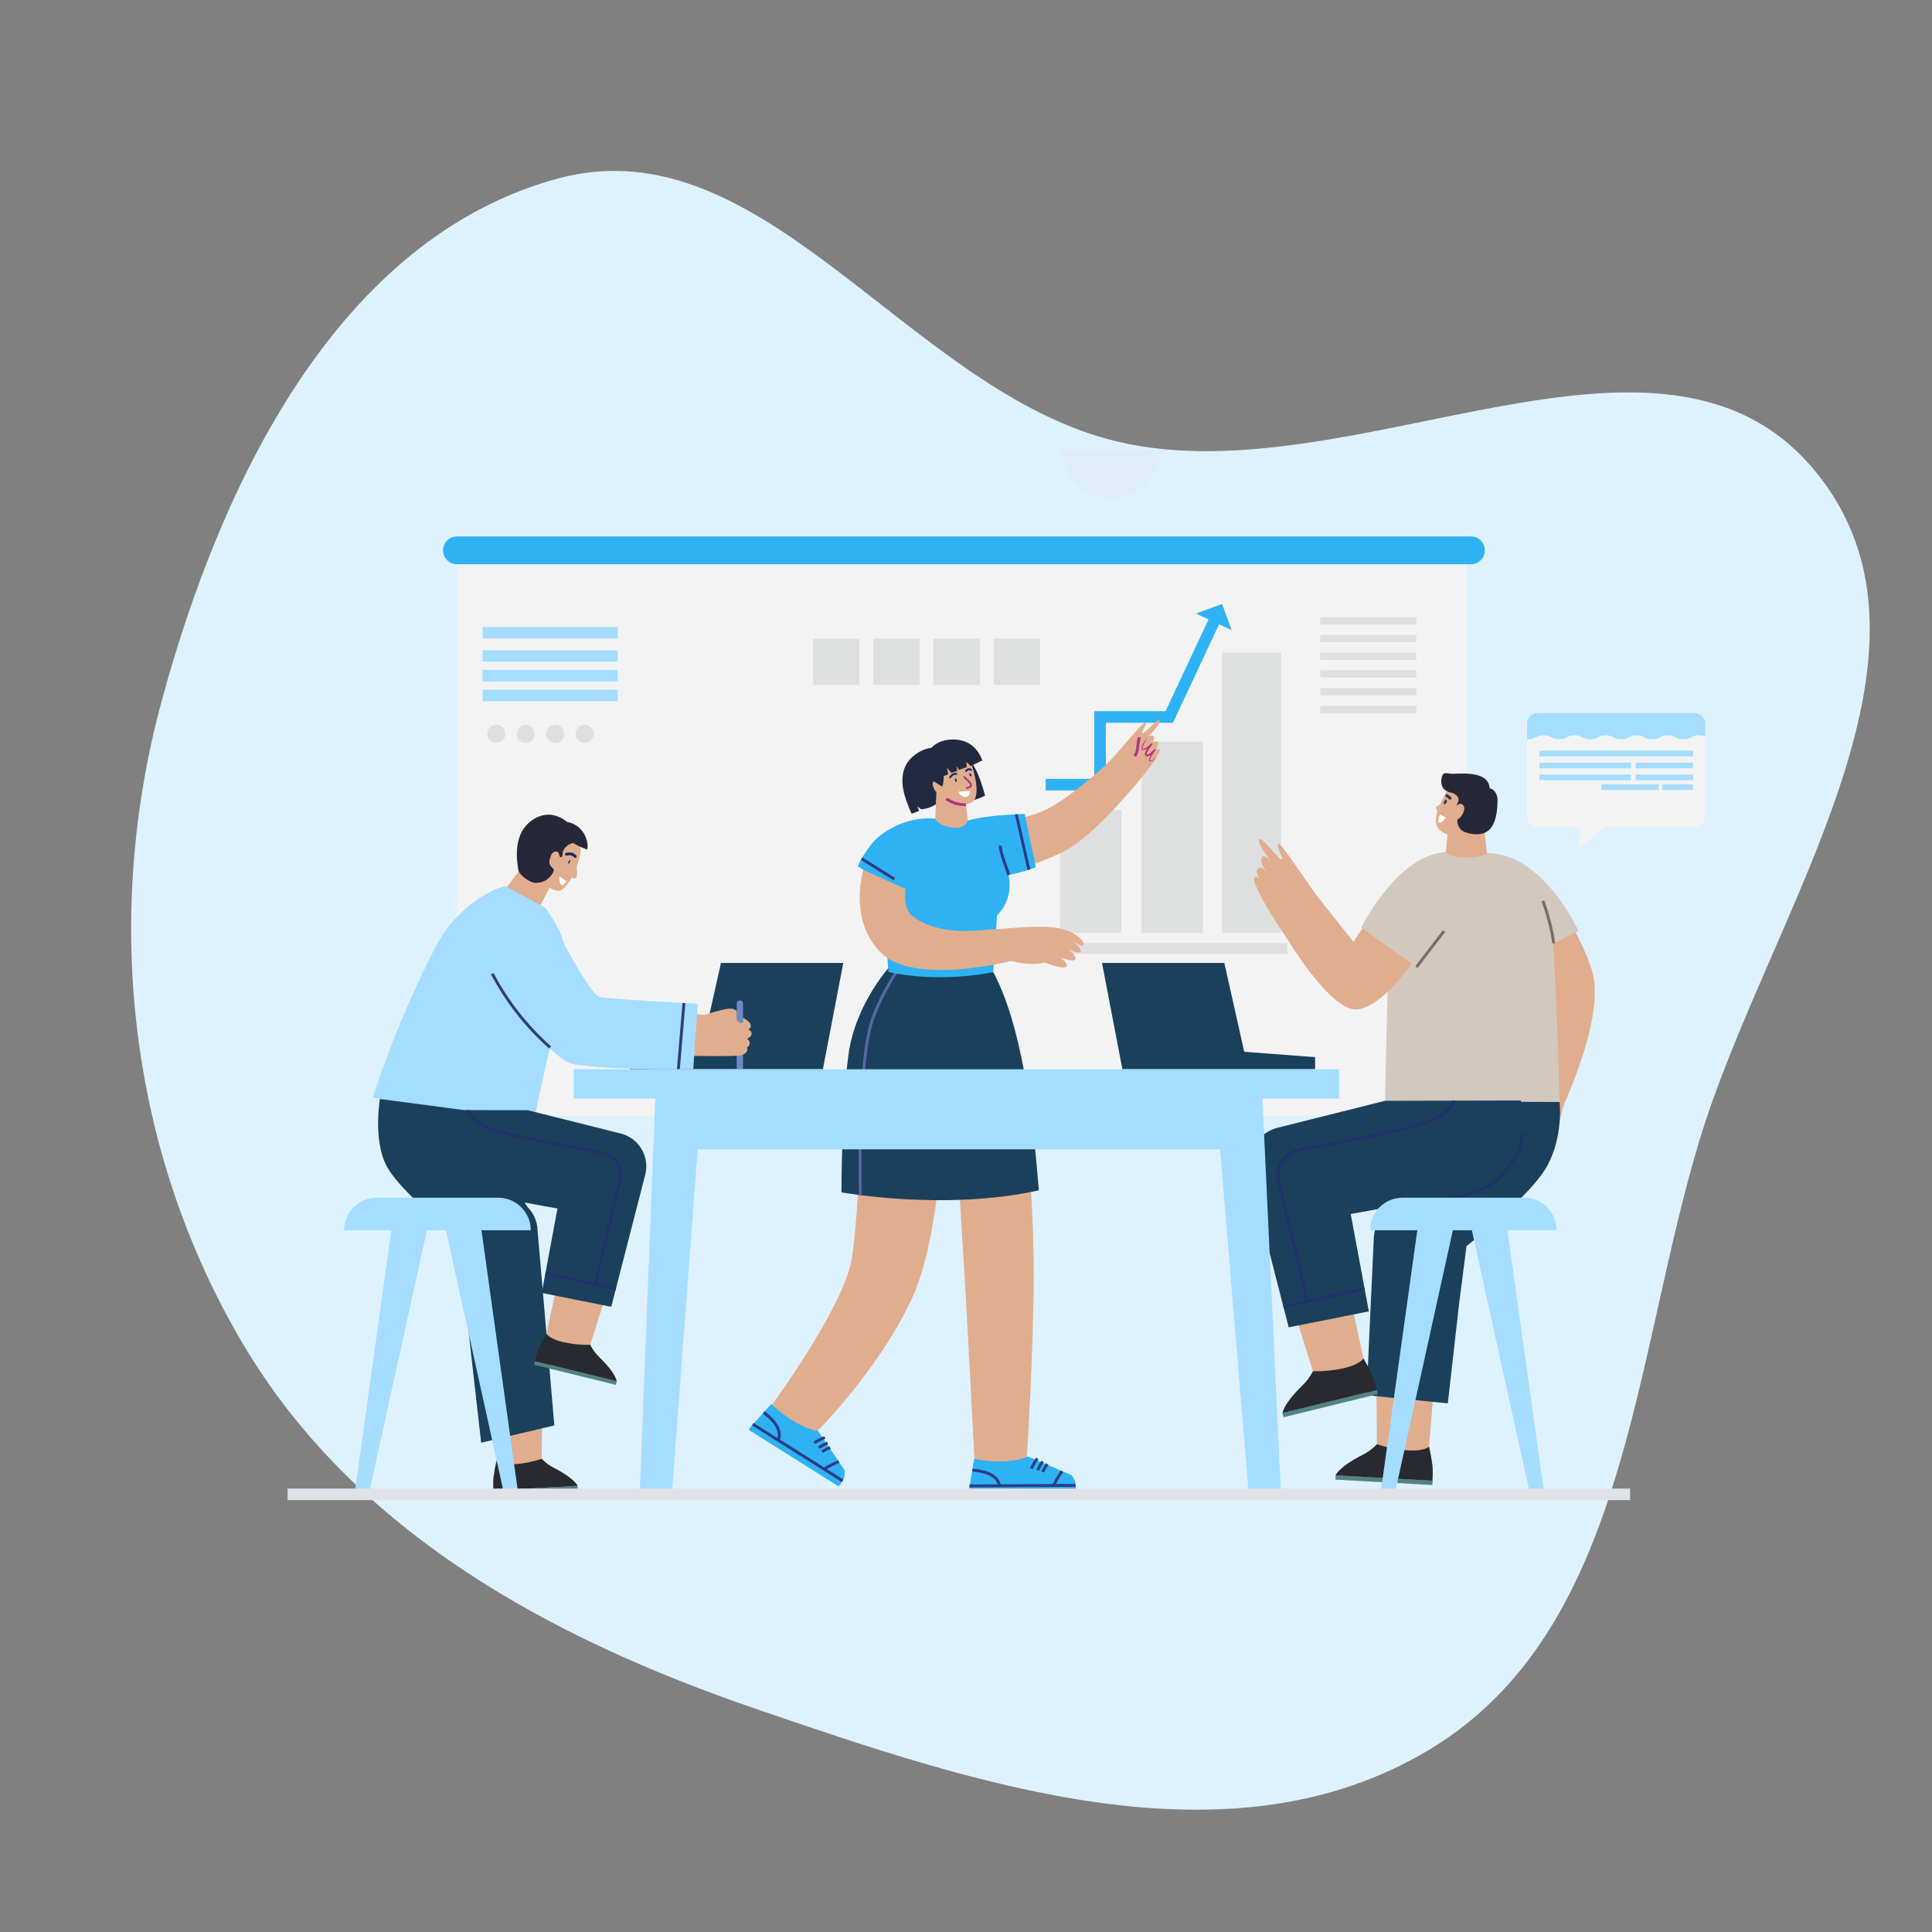
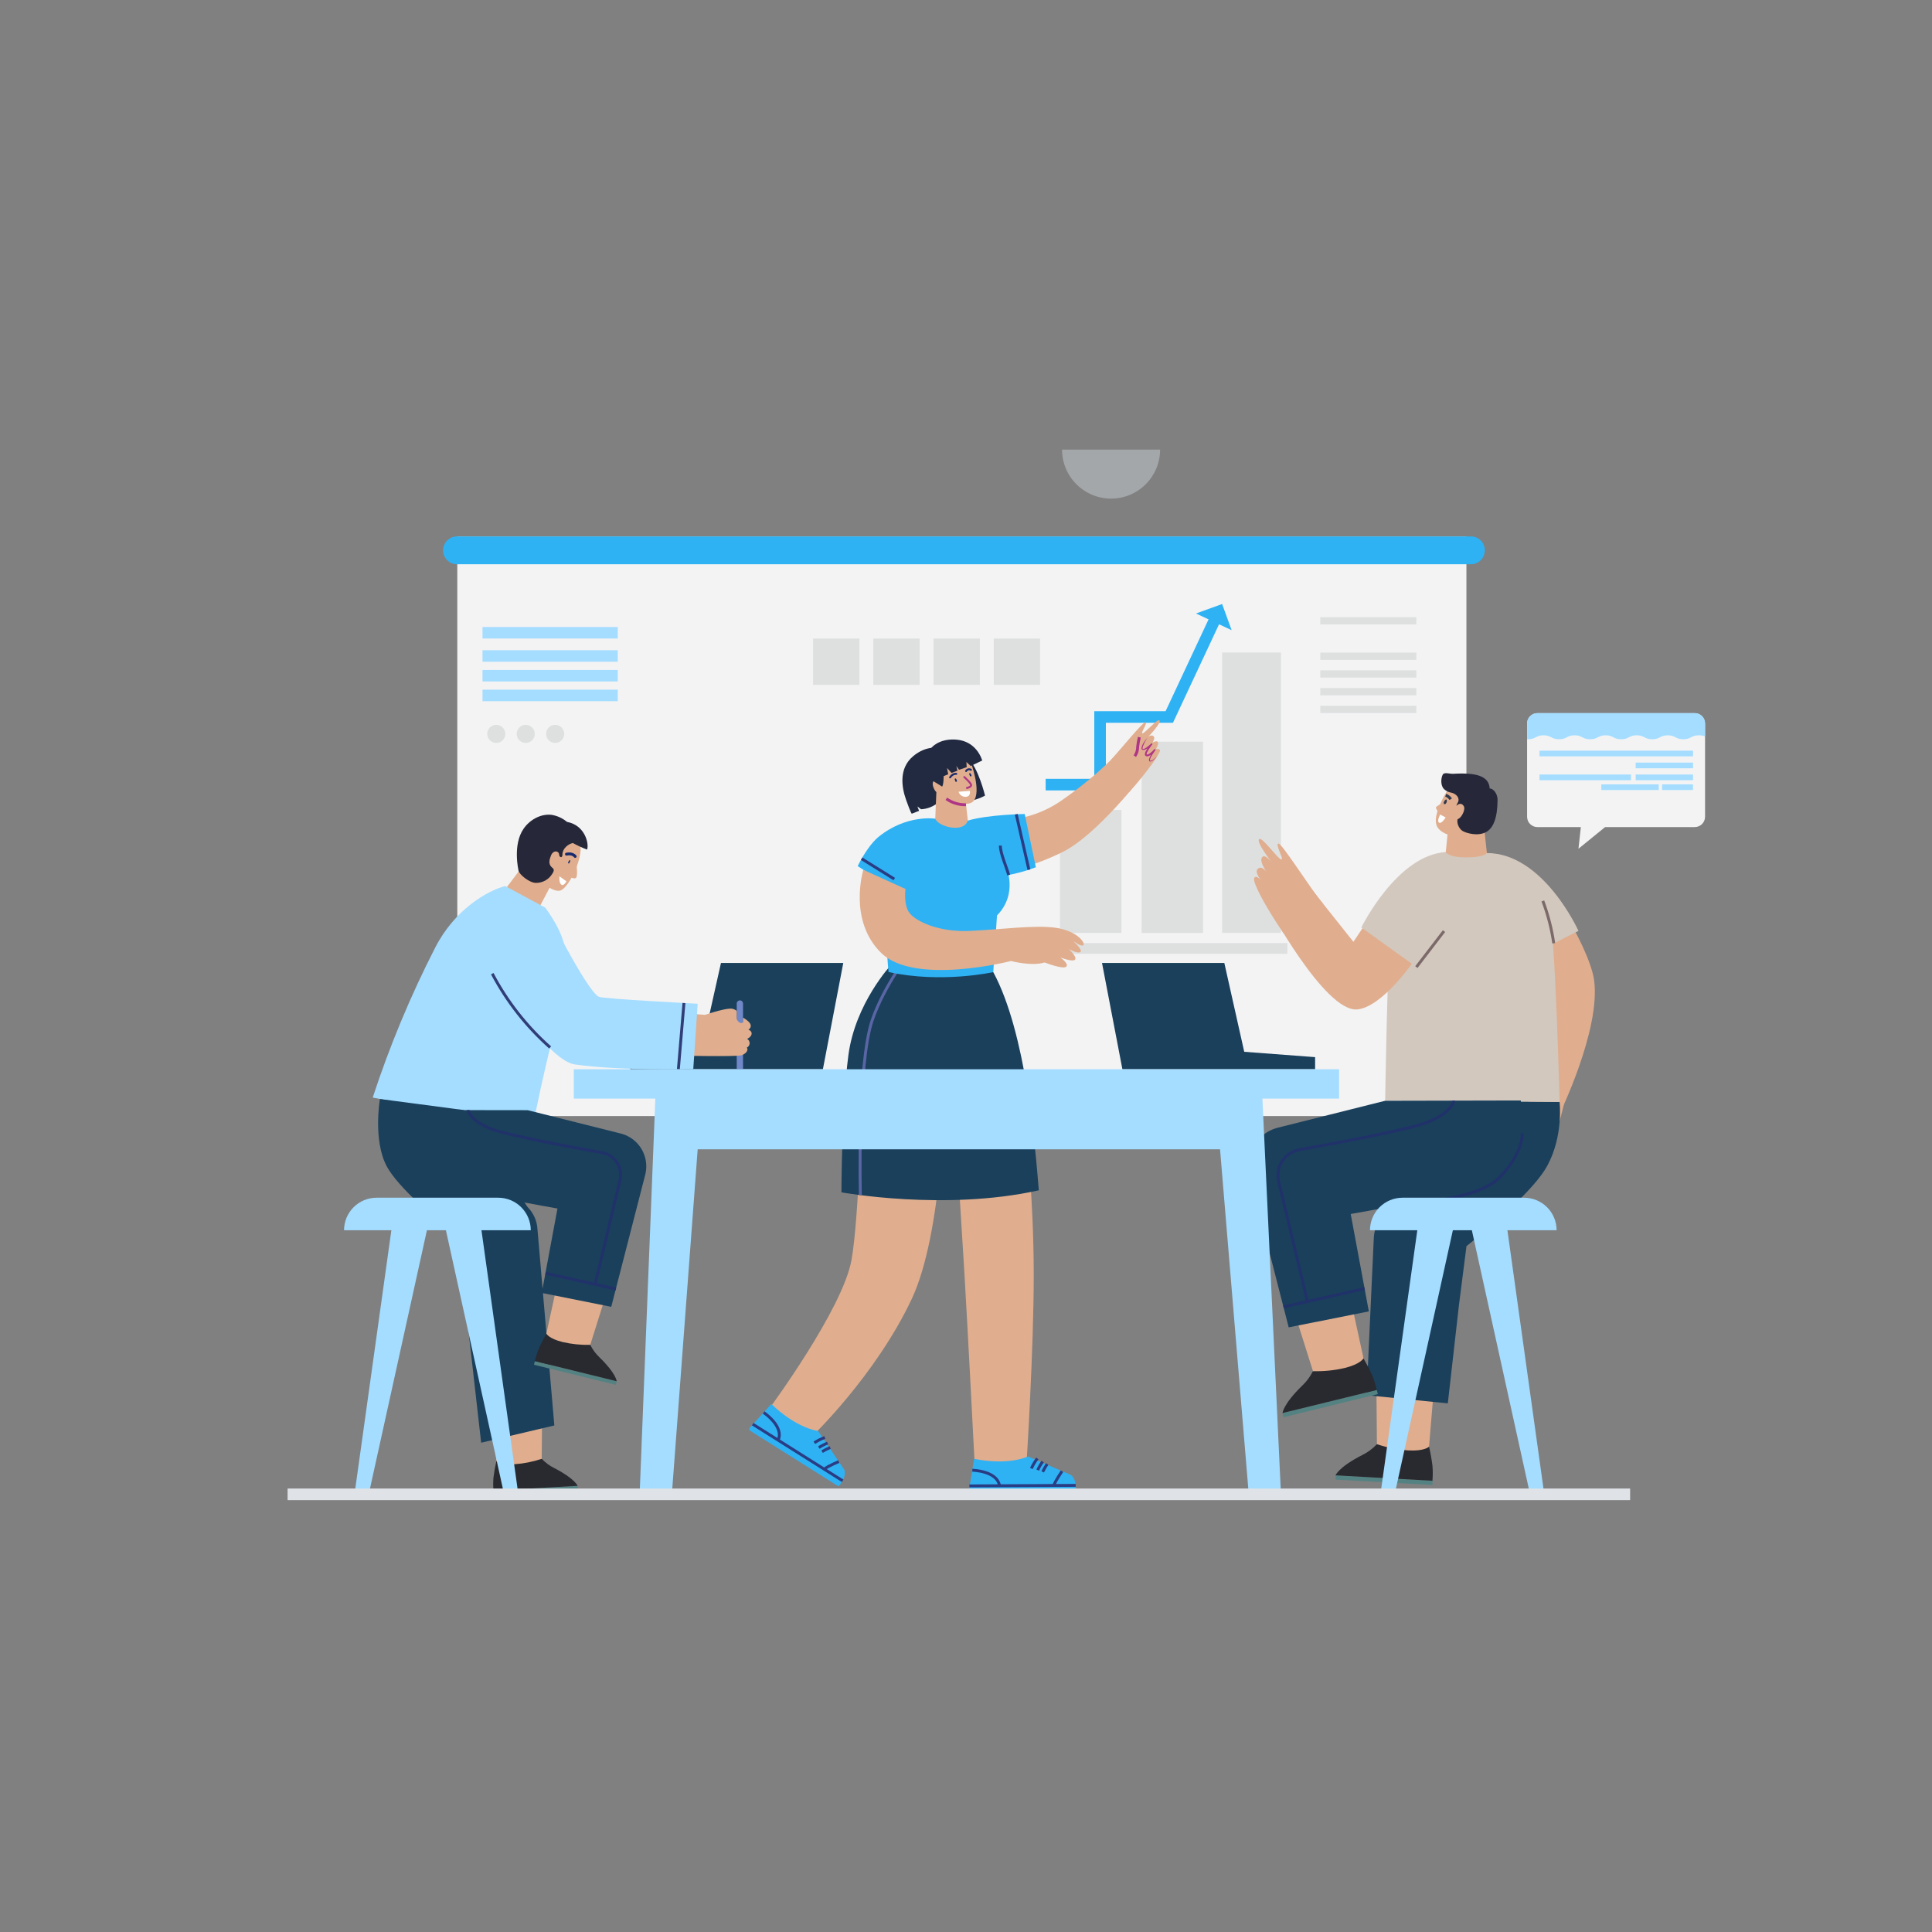
<svg xmlns="http://www.w3.org/2000/svg" width="500" height="500" viewBox="0 0 500 500" fill="none">
  <rect x="0" y="0" width="500" height="500" fill="#808080" stroke="none" />
  <g clip-path="url(#clip0_528_868)">
-     <path fill-rule="evenodd" clip-rule="evenodd" d="M41.811 181.532C57.195 124.736 87.592 61.6 144.372 46.202C198 31.658 235.386 101.789 289.508 114.357C350.345 128.484 429.714 73.653 469.597 121.724C508.587 168.717 457.336 236.939 439.732 295.42C422.538 352.542 421.052 422.038 369.943 452.788C318.093 483.983 252.897 461.871 195.657 442.268C142.159 423.946 91.483 396.287 62.743 347.578C33.274 297.635 26.649 237.511 41.811 181.532Z" fill="#DEF2FE" />
    <path d="M379.506 138.822H118.348V288.833H379.506V138.822Z" fill="#F3F3F4" />
    <path d="M222.414 165.253H210.421V177.247H222.414V165.253Z" fill="#DEE0E0" />
    <path d="M238.001 165.253H226.007V177.247H238.001V165.253Z" fill="#DEE0E0" />
    <path d="M253.588 165.253H241.594V177.247H253.588V165.253Z" fill="#DEE0E0" />
    <path d="M269.174 165.253H257.181V177.247H269.174V165.253Z" fill="#DEE0E0" />
    <path d="M380.667 146.032H118.266C117.793 146.032 117.324 145.939 116.887 145.758C116.45 145.576 116.053 145.311 115.719 144.976C115.385 144.641 115.12 144.244 114.939 143.806C114.759 143.369 114.666 142.9 114.667 142.427C114.667 141.472 115.046 140.556 115.721 139.88C116.395 139.204 117.311 138.824 118.266 138.822H380.667C381.623 138.822 382.54 139.202 383.216 139.878C383.892 140.554 384.272 141.471 384.272 142.427C384.272 143.383 383.892 144.3 383.216 144.976C382.54 145.652 381.623 146.032 380.667 146.032Z" fill="#2EB2F4" />
    <path d="M159.879 162.276H124.878V165.247H159.879V162.276Z" fill="#A4DDFF" />
    <path d="M159.879 168.278H124.878V171.25H159.879V168.278Z" fill="#A4DDFF" />
    <path d="M159.879 173.384H124.878V176.356H159.879V173.384Z" fill="#A4DDFF" />
    <path d="M159.879 178.495H124.878V181.467H159.879V178.495Z" fill="#A4DDFF" />
    <path d="M316.287 168.867H331.53V241.439H316.287V168.867Z" fill="#DEE0E0" />
    <path d="M295.442 191.938H311.359V241.456H295.442V191.938Z" fill="#DEE0E0" />
    <path d="M274.317 209.621H290.234V241.447H274.317V209.621Z" fill="#DEE0E0" />
    <path d="M274.325 244.059H333.181V246.86H274.325V244.059Z" fill="#DEE0E0" />
    <path d="M270.613 203.059H284.699V185.548H302.612L314.422 160.309" stroke="#2EB2F4" stroke-width="3" stroke-miterlimit="10" />
    <path d="M318.742 163.085L309.519 158.773L316.287 156.317L318.742 163.085Z" fill="#2EB2F4" />
    <path d="M366.558 159.72H341.686V161.607H366.558V159.72Z" fill="#DEE0E0" />
-     <path d="M366.558 164.31H341.686V166.197H366.558V164.31Z" fill="#DEE0E0" />
    <path d="M366.558 168.893H341.686V170.781H366.558V168.893Z" fill="#DEE0E0" />
    <path d="M366.558 173.478H341.686V175.365H366.558V173.478Z" fill="#DEE0E0" />
    <path d="M366.558 178.067H341.686V179.955H366.558V178.067Z" fill="#DEE0E0" />
    <path d="M366.558 182.651H341.686V184.539H366.558V182.651Z" fill="#DEE0E0" />
    <path d="M130.787 189.932C130.787 190.396 130.649 190.849 130.392 191.235C130.134 191.62 129.768 191.921 129.339 192.098C128.911 192.276 128.44 192.322 127.985 192.232C127.53 192.141 127.112 191.918 126.784 191.59C126.456 191.262 126.233 190.844 126.142 190.389C126.052 189.935 126.098 189.463 126.276 189.035C126.453 188.606 126.754 188.24 127.139 187.982C127.525 187.725 127.978 187.587 128.442 187.587C129.064 187.587 129.66 187.834 130.1 188.274C130.54 188.714 130.787 189.31 130.787 189.932Z" fill="#DEE0E0" />
    <path d="M138.401 189.932C138.401 190.396 138.264 190.849 138.006 191.235C137.749 191.62 137.382 191.921 136.954 192.098C136.526 192.276 136.054 192.322 135.599 192.232C135.144 192.141 134.727 191.918 134.399 191.59C134.071 191.262 133.847 190.844 133.757 190.389C133.666 189.935 133.713 189.463 133.89 189.035C134.068 188.606 134.368 188.24 134.754 187.982C135.14 187.725 135.593 187.587 136.057 187.587C136.679 187.587 137.275 187.834 137.715 188.274C138.154 188.714 138.401 189.31 138.401 189.932Z" fill="#DEE0E0" />
    <path d="M146.022 189.932C146.022 190.396 145.885 190.849 145.627 191.235C145.369 191.62 145.003 191.921 144.575 192.098C144.146 192.276 143.675 192.322 143.22 192.232C142.765 192.141 142.347 191.918 142.019 191.59C141.691 191.262 141.468 190.844 141.378 190.389C141.287 189.935 141.334 189.463 141.511 189.035C141.688 188.606 141.989 188.24 142.375 187.982C142.76 187.725 143.214 187.587 143.677 187.587C144.299 187.587 144.896 187.834 145.335 188.274C145.775 188.714 146.022 189.31 146.022 189.932Z" fill="#DEE0E0" />
-     <path d="M153.637 189.932C153.637 190.396 153.499 190.849 153.241 191.235C152.984 191.62 152.618 191.921 152.189 192.098C151.761 192.276 151.289 192.322 150.834 192.232C150.38 192.141 149.962 191.918 149.634 191.59C149.306 191.262 149.083 190.844 148.992 190.389C148.902 189.935 148.948 189.463 149.126 189.035C149.303 188.606 149.604 188.24 149.989 187.982C150.375 187.725 150.828 187.587 151.292 187.587C151.914 187.587 152.51 187.834 152.95 188.274C153.389 188.714 153.637 189.31 153.637 189.932Z" fill="#DEE0E0" />
    <path d="M438.594 184.568H397.883C397.175 184.568 396.495 184.85 395.993 185.351C395.492 185.852 395.21 186.532 395.21 187.241V211.38C395.212 212.088 395.494 212.767 395.995 213.267C396.497 213.767 397.176 214.048 397.883 214.048H409.121L408.505 219.652L415.399 214.048H438.594C439.302 214.048 439.981 213.767 440.482 213.267C440.983 212.767 441.266 212.088 441.267 211.38V187.241C441.267 186.89 441.198 186.543 441.064 186.218C440.929 185.894 440.733 185.599 440.484 185.351C440.236 185.103 439.941 184.906 439.617 184.772C439.293 184.637 438.945 184.568 438.594 184.568Z" fill="#F3F3F4" />
    <path d="M441.267 187.241V190.612C440.758 190.387 440.205 190.279 439.649 190.295C437.639 190.295 437.639 191.321 435.628 191.321C433.617 191.321 433.617 190.295 431.613 190.295C429.608 190.295 429.596 191.321 427.586 191.321C425.575 191.321 425.581 190.295 423.57 190.295C421.56 190.295 421.56 191.321 419.549 191.321C417.538 191.321 417.544 190.295 415.534 190.295C413.523 190.295 413.523 191.321 411.518 191.321C409.513 191.321 409.508 190.295 407.497 190.295C405.486 190.295 405.486 191.321 403.482 191.321C401.477 191.321 401.471 190.295 399.46 190.295C397.45 190.295 397.456 191.321 395.445 191.321H395.21V187.218C395.21 186.509 395.492 185.829 395.993 185.328C396.495 184.826 397.175 184.545 397.883 184.545H438.594C438.947 184.545 439.297 184.615 439.623 184.75C439.948 184.886 440.244 185.085 440.493 185.336C440.741 185.587 440.938 185.884 441.071 186.211C441.203 186.538 441.27 186.888 441.267 187.241Z" fill="#A4DDFF" />
    <path d="M438.155 194.27H398.417V195.741H438.155V194.27Z" fill="#A4DDFF" />
-     <path d="M422.093 197.359H398.417V198.83H422.093V197.359Z" fill="#A4DDFF" />
    <path d="M438.155 197.359H423.306V198.83H438.155V197.359Z" fill="#A4DDFF" />
    <path d="M429.268 202.986H414.42V204.457H429.268V202.986Z" fill="#A4DDFF" />
    <path d="M438.149 202.986H430.147V204.457H438.149V202.986Z" fill="#A4DDFF" />
    <path d="M422.093 200.448H398.417V201.919H422.093V200.448Z" fill="#A4DDFF" />
    <path d="M438.155 200.448H423.306V201.919H438.155V200.448Z" fill="#A4DDFF" />
    <path d="M245.287 212.816C253.201 212.037 264.198 214.428 274.597 207.248C284.995 200.067 289.931 194.082 289.931 194.082L295.793 200.653C295.793 200.653 283.835 216.228 274.849 220.583C263.037 226.311 255.71 226.228 249.502 226.258" fill="#E0AE8E" />
    <path d="M287.545 196.608C289.89 194.082 295.852 186.714 296.461 186.913C297.071 187.112 295.131 189.715 295.664 189.785C296.198 189.856 299.463 186.051 300.025 186.415C300.782 186.907 297.223 190.623 297.223 190.623C297.223 190.623 298.091 189.996 298.624 190.623C299 191.057 298.249 192.241 298.249 192.241C298.249 192.241 299.24 191.55 299.627 192.013C300.014 192.476 299.14 193.877 299.14 193.877C299.317 193.812 299.508 193.795 299.694 193.826C299.88 193.856 300.054 193.935 300.201 194.053C300.576 194.463 297.47 199.158 292.194 205.026" fill="#E0AE8E" />
    <path d="M294.867 190.788C294.655 191.607 294.508 192.442 294.427 193.285C294.43 194.143 294.175 194.983 293.694 195.694" stroke="#AF3586" stroke-width="0.75" stroke-linejoin="round" />
    <path d="M296.924 190.922C296.661 191.368 296.403 191.819 296.174 192.277C296.063 192.511 295.951 192.746 295.863 192.98C295.766 193.201 295.708 193.437 295.693 193.678C295.693 193.795 295.693 193.818 295.805 193.83C295.906 193.843 296.009 193.828 296.104 193.789C296.33 193.696 296.543 193.574 296.737 193.426C297.149 193.125 297.54 192.798 297.909 192.447C297.927 192.428 297.949 192.414 297.972 192.404C297.996 192.394 298.021 192.389 298.047 192.389C298.073 192.389 298.098 192.394 298.122 192.404C298.145 192.414 298.167 192.428 298.185 192.447C298.214 192.483 298.23 192.529 298.23 192.576C298.23 192.622 298.214 192.668 298.185 192.704C297.867 193.098 297.572 193.509 297.3 193.935C297.165 194.146 297.042 194.363 296.93 194.586C296.829 194.768 296.764 194.966 296.737 195.172C296.737 195.254 296.737 195.237 296.795 195.26C296.879 195.286 296.969 195.286 297.053 195.26C297.267 195.187 297.466 195.076 297.64 194.932C298.035 194.632 298.397 194.29 298.718 193.912C298.75 193.873 298.796 193.849 298.846 193.844C298.896 193.839 298.946 193.854 298.985 193.886C299.024 193.918 299.048 193.964 299.053 194.014C299.058 194.064 299.043 194.114 299.011 194.152C298.747 194.528 298.478 194.909 298.226 195.295C297.971 195.675 297.764 196.084 297.61 196.515C297.585 196.607 297.585 196.704 297.61 196.796C297.61 196.861 297.675 196.884 297.774 196.884C297.986 196.847 298.186 196.763 298.361 196.638C298.744 196.373 299.104 196.077 299.439 195.753C299.144 196.122 298.808 196.456 298.437 196.749C298.248 196.916 298.02 197.033 297.774 197.089C297.697 197.096 297.619 197.086 297.546 197.06C297.506 197.041 297.47 197.014 297.441 196.981C297.412 196.947 297.39 196.908 297.376 196.866C297.338 196.732 297.338 196.59 297.376 196.456C297.514 195.991 297.711 195.546 297.962 195.131C298.193 194.728 298.446 194.336 298.718 193.959L299.017 194.188C298.684 194.597 298.306 194.969 297.892 195.295C297.672 195.475 297.422 195.612 297.153 195.7C296.991 195.75 296.817 195.75 296.655 195.7C296.549 195.669 296.455 195.608 296.385 195.524C296.325 195.435 296.291 195.332 296.285 195.225C296.298 194.931 296.385 194.645 296.538 194.393C296.656 194.157 296.791 193.93 296.942 193.713C297.229 193.279 297.538 192.86 297.868 192.458L298.155 192.722C297.77 193.086 297.355 193.415 296.913 193.707C296.685 193.859 296.439 193.981 296.18 194.07C296.029 194.115 295.868 194.115 295.717 194.07C295.673 194.056 295.629 194.039 295.588 194.018C295.543 193.99 295.504 193.952 295.477 193.906C295.432 193.83 295.41 193.743 295.412 193.654C295.491 193.121 295.692 192.614 295.998 192.171C296.285 191.739 296.594 191.322 296.924 190.922Z" fill="#AF3586" />
    <path d="M223.147 281.658C223.147 281.658 222.397 314.725 220.374 326.062C218.111 338.771 199.183 364.416 199.183 364.416L203.562 368.754L210.051 371.843C210.051 371.843 226.599 356.016 235.932 336.221C244.021 319.051 244.379 283.405 244.379 283.405" fill="#E0AE8E" />
    <path d="M218.44 382.442C218.651 381.656 218.733 380.683 218.44 380.273L211.704 370.343C205.256 369.171 199.629 363.338 199.629 363.338L193.984 369.587C193.914 369.698 193.89 369.833 193.919 369.961C193.947 370.09 194.026 370.202 194.136 370.273L216.857 384.581C217.314 384.869 218.434 382.465 218.44 382.442Z" fill="#2EB2F4" />
    <path d="M213.463 372.025C212.507 372.37 211.596 372.828 210.749 373.391" stroke="#2A3C83" stroke-width="0.75" stroke-linejoin="round" />
    <path d="M214.184 373.467C213.386 373.771 212.625 374.164 211.915 374.64" stroke="#2A3C83" stroke-width="0.75" stroke-linejoin="round" />
    <path d="M214.852 374.61C214.126 374.917 213.423 375.276 212.748 375.683" stroke="#2A3C83" stroke-width="0.75" stroke-linejoin="round" />
    <path d="M194.799 368.567L218.076 383.227" stroke="#2A3C83" stroke-width="0.75" stroke-linejoin="round" />
    <path d="M197.624 365.554C197.624 365.554 203.005 369.135 201.382 372.717" stroke="#2A3C83" stroke-width="0.75" stroke-linejoin="round" />
    <path d="M217.085 378.256C217.085 378.256 214.225 379.429 213.299 380.226" stroke="#2A3C83" stroke-width="0.75" stroke-linejoin="round" />
    <path d="M247.444 295.387C247.444 295.387 248.711 314.731 249.59 329.491C250.469 344.252 252.198 378.016 252.198 378.016L258.594 379.528L265.686 378.356C265.686 378.356 267.533 349.228 267.533 329.925C267.533 309.995 265.405 290.615 265.405 290.615" fill="#E0AE8E" />
    <path d="M278.266 383.532C278.02 382.758 277.568 381.891 277.094 381.691L266.067 376.943C259.989 379.411 252.116 377.53 252.116 377.53L250.733 385.877C250.733 385.942 250.746 386.007 250.771 386.067C250.796 386.127 250.833 386.181 250.879 386.227C250.925 386.273 250.98 386.309 251.041 386.333C251.101 386.358 251.166 386.37 251.231 386.369L278.084 386.234C278.635 386.205 278.278 383.579 278.266 383.532Z" fill="#2EB2F4" />
    <path d="M268.471 377.442C267.851 378.248 267.33 379.126 266.917 380.056" stroke="#2A3C83" stroke-width="0.75" stroke-linejoin="round" />
    <path d="M269.843 378.256C269.334 378.946 268.905 379.691 268.565 380.478" stroke="#2A3C83" stroke-width="0.75" stroke-linejoin="round" />
    <path d="M271.015 378.878C270.575 379.528 270.183 380.21 269.843 380.918" stroke="#2A3C83" stroke-width="0.75" stroke-linejoin="round" />
    <path d="M250.874 384.552L278.383 384.411" stroke="#2A3C83" stroke-width="0.75" stroke-linejoin="round" />
    <path d="M251.635 380.496C251.635 380.496 258.084 380.625 258.67 384.517" stroke="#2A3C83" stroke-width="0.75" stroke-linejoin="round" />
    <path d="M274.854 380.742C274.854 380.742 273.096 383.274 272.721 384.441" stroke="#2A3C83" stroke-width="0.75" stroke-linejoin="round" />
    <path d="M230.615 249.717C230.615 249.717 221.324 259.63 219.559 273.118C217.795 286.606 217.766 308.576 217.766 308.576C217.766 308.576 244.519 313.477 268.846 308.049C267.92 296.829 265.546 267.297 257.058 251.587" fill="#1A405C" />
    <path d="M222.66 309.297C222.66 309.297 221.816 275.41 225.75 263.973C228.833 254.987 235.621 246.305 235.621 246.305" stroke="#5A65A5" stroke-width="0.75" stroke-miterlimit="10" />
    <path d="M265.2 210.665L268.072 224.441C264.383 225.854 260.51 226.733 256.571 227.049C253.429 226.985 248.658 214.71 250.498 212.365C255.727 210.794 265.2 210.665 265.2 210.665Z" fill="#2EB2F4" />
    <path d="M229.396 226.076C229.396 226.076 228.997 242.22 229.952 251.552C243.564 254.582 257.058 251.587 257.058 251.587L258.019 236.932C264.825 229.957 258.875 220.906 258.875 220.906L250.498 212.365L242.075 211.89L229.396 226.076Z" fill="#2EB2F4" />
    <path d="M242.045 211.873C242.045 211.873 234.566 210.7 227.32 216.615C225.685 217.957 223.645 220.759 221.969 224.142L233.628 231.838L240.533 224.165" fill="#2EB2F4" />
    <path d="M261.05 226.463C260.463 224.312 258.887 220.906 258.892 218.843" stroke="#2A3C83" stroke-width="0.75" stroke-linejoin="round" />
    <path d="M263.002 210.736L266.279 225.08" stroke="#2A3C83" stroke-width="0.75" stroke-linejoin="round" />
    <path d="M222.983 222.237L231.436 227.501" stroke="#2A3C83" stroke-width="0.75" stroke-linejoin="round" />
    <path d="M243.271 193.607C243.271 193.607 239.847 192.693 236.266 195.753C232.684 198.813 233.241 203.484 234.507 207.037C235.773 210.589 235.961 210.583 235.961 210.583L237.86 209.845L237.42 208.713L238.364 209.434C239.737 209.366 241.063 208.92 242.198 208.145C243.869 206.908 246.354 208.285 249.947 207.559C253.541 206.832 254.924 205.894 254.924 205.894C254.924 205.894 253.165 198.607 250.481 196.198C247.796 193.789 243.271 193.607 243.271 193.607Z" fill="#222A41" />
    <path d="M251.114 196.896C251.114 196.896 254.197 204.944 251.876 207.388C250.668 208.66 246.483 207.975 244.912 206.744C243.74 205.847 242.204 200.495 242.837 199.487C245.223 195.635 251.114 196.896 251.114 196.896Z" fill="#E0AE8E" />
    <path d="M242.374 203.965L242.045 211.873C242.673 213.866 249.39 215.771 250.469 212.348L249.807 206.415L242.374 203.965Z" fill="#E0AE8E" />
    <path d="M243.423 202.687C242.69 201.556 242.004 201.661 241.582 202.201C240.996 202.922 241.852 204.616 242.28 204.932C243.153 205.571 243.904 205.589 244.039 204.844" fill="#E0AE8E" />
    <path d="M249.988 208.262C248.173 208.315 246.391 207.774 244.912 206.72" stroke="#AF3586" stroke-width="0.75" stroke-linejoin="round" />
    <path d="M249.408 200.964C249.408 200.964 251.378 202.681 251.331 203.215C251.284 203.748 250.053 203.977 250.053 203.977" stroke="#AF3586" stroke-width="0.5" stroke-linejoin="round" />
    <path d="M251.002 204.68L248.072 204.903C248.201 205.328 248.479 205.692 248.854 205.93C249.23 206.167 249.678 206.263 250.117 206.199C251.272 206.029 251.002 204.68 251.002 204.68Z" fill="white" />
    <path d="M250.838 200.331C250.856 200.407 250.88 200.481 250.909 200.554C250.938 200.644 250.973 200.732 251.014 200.817C251.028 200.844 251.047 200.867 251.07 200.885C251.093 200.903 251.12 200.916 251.149 200.923C251.198 200.94 251.252 200.94 251.301 200.923C251.348 200.905 251.388 200.872 251.413 200.829C251.433 200.772 251.433 200.71 251.413 200.653C251.378 200.565 251.337 200.478 251.29 200.395L251.184 200.19C251.159 200.148 251.12 200.116 251.074 200.101C251.027 200.086 250.977 200.088 250.932 200.108C250.887 200.125 250.849 200.159 250.828 200.202C250.806 200.246 250.801 200.296 250.815 200.343L250.838 200.331Z" fill="#182B6D" />
    <path d="M250.024 199.539C250.083 199.434 250.163 199.341 250.259 199.268C250.355 199.194 250.465 199.141 250.583 199.111C250.7 199.082 250.822 199.076 250.942 199.095C251.061 199.115 251.176 199.158 251.278 199.223" stroke="#182B6D" stroke-width="0.5" stroke-linecap="round" stroke-linejoin="round" />
    <path d="M247.098 201.738C247.098 201.814 247.134 201.884 247.157 201.96C247.18 202.037 247.198 202.107 247.227 202.177C247.231 202.209 247.246 202.238 247.268 202.259C247.286 202.283 247.308 202.303 247.333 202.318C247.361 202.33 247.391 202.336 247.421 202.336C247.451 202.336 247.481 202.33 247.509 202.318C247.568 202.302 247.618 202.265 247.649 202.213C247.673 202.154 247.673 202.089 247.649 202.031C247.62 201.943 247.579 201.855 247.544 201.767C247.514 201.697 247.481 201.629 247.444 201.562C247.417 201.518 247.376 201.485 247.327 201.468C247.283 201.453 247.236 201.453 247.192 201.468C247.148 201.487 247.113 201.521 247.091 201.564C247.07 201.607 247.064 201.656 247.075 201.703L247.098 201.738Z" fill="#182B6D" />
    <path d="M247.474 200.272C247.474 200.272 246.606 200.096 245.879 201.187" stroke="#182B6D" stroke-width="0.5" stroke-linecap="round" stroke-linejoin="round" />
    <path d="M241.043 193.543C241.043 193.543 242.843 191.198 247.122 191.391C251.401 191.585 253.406 194.457 254.209 196.814L251.225 198.238L250.106 197.206L250.176 198.549L248.2 199.223L247.497 198.232L247.79 199.452L246.266 200.038L245.094 198.754L245.393 200.378L244.22 200.864C244.22 200.864 244.22 203.109 243.822 203.567L240.164 201.316C240.164 201.316 238.851 195.067 241.043 193.543Z" fill="#222A41" />
    <path d="M223.428 225.109C223.428 225.109 219.395 238.163 228.077 246.645C236.758 255.128 261.636 248.709 261.636 248.709C261.636 248.709 266.97 250.133 270.353 249.084C270.353 249.084 275.042 250.925 275.915 250.198C276.789 249.471 274.432 247.806 274.432 247.806C274.432 247.806 277.58 249.037 278.213 248.357C278.846 247.677 276.601 245.59 276.601 245.59C276.601 245.59 278.471 246.686 279.397 246.475C280.324 246.264 279.145 244.869 277.844 243.609C277.844 243.609 280.013 245.209 280.423 244.553C280.834 243.896 278.665 240.913 273.313 240.121C267.961 239.33 259.455 240.508 251.12 240.918C242.784 241.329 236.805 238.316 235.293 236.17C233.78 234.025 234.343 230.062 234.343 230.062L223.428 225.109Z" fill="#E0AE8E" />
    <path d="M397.491 280.521C397.157 283.452 394.783 291.864 395.281 292.245C395.779 292.626 396.653 289.654 397.004 290.018C397.356 290.381 396.318 295 396.91 295.217C397.708 295.516 398.517 290.733 398.517 290.733C398.517 290.733 397.895 296.008 398.663 296.073C399.208 296.108 399.836 292.099 400.31 290.598C400.035 292.286 399.918 295.076 400.48 295.106C401.043 295.135 401.547 292.409 402.051 290.346C401.858 291.665 401.635 294.08 402.157 294.133C402.679 294.185 404.379 287.655 405.733 281.442" fill="#E0AE8E" />
    <path d="M407.098 240.033C407.098 240.033 411.87 248.521 412.562 253.727C414.261 266.552 403.616 288.282 403.616 288.282C403.616 288.282 395.873 286.172 395.873 285.199C395.873 284.226 401.26 261.4 401.26 261.4L393.528 243.556" fill="#E0AE8E" />
    <path d="M345.615 382.92L370.7 384.327L370.763 383.203L345.678 381.796L345.615 382.92Z" fill="#548282" />
    <path d="M367.695 373.76L369.834 374.393C370.209 376.003 370.503 377.631 370.714 379.271C370.826 380.585 370.826 381.907 370.714 383.221L345.631 381.815C345.631 381.815 346.41 379.681 352.595 376.539C353.992 375.848 355.254 374.913 356.323 373.778L367.695 373.76Z" fill="#282A30" />
    <path d="M371.142 358.654L369.834 374.393C369.834 374.393 368.709 375.607 364.453 375.366C361.693 375.177 358.969 374.635 356.346 373.754L356.235 360.858" fill="#E0AE8E" />
    <path d="M403.616 285.187L377.584 284.83L358.521 313.741C357.899 314.351 357.361 315.041 356.921 315.792C356.087 317.206 355.612 318.802 355.537 320.441L353.667 361.075L374.694 363.186L377.578 337.733L379.524 322.492C379.524 322.492 385.714 317.668 391.512 312.134C395.251 308.565 398.833 304.702 400.469 301.642C404.666 293.845 403.616 285.187 403.616 285.187Z" fill="#1A405C" />
    <path d="M332.189 366.787L356.586 360.79L356.318 359.697L331.92 365.694L332.189 366.787Z" fill="#548282" />
    <path d="M350.637 351.544H352.87C352.87 351.544 354.353 354.105 355.133 355.946C355.629 357.169 356.021 358.432 356.305 359.721L331.92 365.7C331.92 365.7 332.037 363.432 337.025 358.59C338.158 357.521 339.091 356.258 339.781 354.862L350.637 351.544Z" fill="#282A30" />
    <path d="M349.511 336.092L352.87 351.526C352.87 351.526 352.149 353.015 348.005 354.035C345.315 354.658 342.558 354.936 339.798 354.862L335.912 342.552" fill="#E0AE8E" />
    <path d="M383.874 212.178L384.911 221.744C384.911 221.744 379.172 226.604 374.102 221.158L374.723 214.862L383.874 212.178Z" fill="#E0AE8E" />
    <path d="M375.872 202.593C375.872 202.593 369.664 211.146 372.197 214.352C374.073 216.697 378.979 216.984 380.497 216.052C380.825 214.294 384.847 208.514 384.202 207.259C381.734 202.306 375.872 202.593 375.872 202.593Z" fill="#E0AE8E" />
    <path d="M385.533 204.077C385.333 200.841 382.144 199.897 376.03 200.261C375.21 200.307 373.756 199.751 373.375 200.483C372.877 201.439 372.789 203.373 373.75 204.247C374.28 204.736 374.947 205.051 375.661 205.149C376.775 205.407 377.9 206.462 377.314 207.623C377.156 207.928 376.793 208.444 377.021 208.696C377.23 208.836 377.454 208.952 377.689 209.042C378.129 209.282 378.1 209.95 377.824 210.366C377.549 210.783 377.672 211.246 377.396 211.662C376.746 212.647 377.519 214.464 378.539 215.068C379.436 215.601 382.391 216.492 384.548 215.367C386.424 214.399 387.549 211.75 387.567 206.996C387.573 205.173 386.218 203.948 385.533 204.077Z" fill="#262739" />
    <path d="M376.529 208.96C377.537 207.682 378.352 207.881 378.797 208.584C379.384 209.522 378.211 211.463 377.625 211.797C376.499 212.471 375.591 212.383 375.503 211.486" fill="#E0AE8E" />
    <path d="M374.061 207.002C373.774 207.242 373.504 207.676 373.662 207.998C373.683 208.04 373.716 208.074 373.757 208.097C373.798 208.119 373.845 208.127 373.891 208.121C374.542 208.057 374.665 206.503 374.061 207.002Z" fill="#30394D" />
    <path d="M374.143 205.812C374.681 205.989 375.14 206.35 375.438 206.832" stroke="#30394D" stroke-width="0.75" stroke-miterlimit="10" />
    <path d="M374.131 211.562L372.713 210.8C372.713 210.8 371.781 212.559 372.443 212.91C373.105 213.262 374.131 211.562 374.131 211.562Z" fill="white" />
    <path d="M342.495 233.99C339.564 230.678 331.721 218.098 330.835 218.297C329.95 218.497 332.33 222.401 331.574 222.401C330.818 222.401 326.761 216.685 325.929 217.125C324.809 217.711 329.282 223.374 329.282 223.374C329.282 223.374 327.523 220.97 326.703 221.762C326.117 222.348 326.427 223.52 327.641 225.484C326.826 224.47 326.058 224.312 325.466 224.898C324.874 225.484 325.466 226.569 326.187 227.665C325.601 226.95 324.774 226.586 324.557 227.336C324.276 228.315 326.65 233.392 332.266 241.675" fill="#E0AE8E" />
    <path d="M384.806 220.771C384.806 220.771 397.163 221.287 400.873 235.355C402.544 241.698 403.616 285.181 403.616 285.181L358.48 284.877C358.48 284.877 359.066 245.561 360.092 237.05C361.938 221.492 374.161 220.519 374.161 220.519C374.161 220.519 374.747 221.897 379.507 221.897C384.266 221.897 384.806 220.771 384.806 220.771Z" fill="#D2C8BE" />
    <path d="M384.806 220.771C399.46 220.771 408.505 240.919 408.505 240.919L399.285 245.549" fill="#D2C8BE" />
    <path d="M365.426 249.36C365.426 249.36 357.601 260.626 351.282 261.236C342.782 262.056 327.67 233.773 327.67 233.773L337.201 227.325L350.262 243.738L354.717 237.085" fill="#E0AE8E" />
    <path d="M374.184 220.525C361.557 221.223 352.313 240.033 352.313 240.033L367.103 250.649L375.497 239.699" fill="#D2C8BE" />
    <path d="M366.558 250.28L373.709 240.971" stroke="#7C6A6A" stroke-width="0.75" stroke-miterlimit="10" />
    <path d="M402.11 244.131C401.565 240.384 400.617 236.707 399.285 233.163" stroke="#7C6A6A" stroke-width="0.75" stroke-miterlimit="10" />
    <path d="M373.527 207.717C373.527 207.717 371.493 208.696 371.593 209.071C371.79 209.517 372.03 209.943 372.308 210.343" fill="#E0AE8E" />
    <path d="M358.457 284.883L330.718 291.841C328.733 292.341 326.946 293.432 325.595 294.971C324.512 296.203 323.746 297.682 323.365 299.278C322.984 300.874 322.999 302.538 323.408 304.127L333.514 343.519L354.254 339.386L349.564 314.18C349.564 314.18 379.038 309.133 386.406 305.716C393.774 302.298 394.671 290.434 393.558 284.806L358.457 284.883Z" fill="#1A405C" />
    <path d="M332.154 338.22L353.14 333.495" stroke="#203269" stroke-width="0.75" stroke-miterlimit="10" />
    <path d="M338.362 336.819L330.912 305.751C330.613 304.507 330.676 303.203 331.093 301.993V301.993C331.481 300.857 332.167 299.845 333.078 299.063C333.989 298.28 335.093 297.756 336.275 297.544C344.722 296.038 364.377 292.403 369.395 290.446C375.843 287.931 376.265 284.847 376.265 284.847" stroke="#203269" stroke-width="0.75" stroke-miterlimit="10" />
    <path d="M361.106 311.689C361.106 311.689 381.875 311.214 388.153 304.655C394.431 298.095 393.938 293.259 393.938 293.259" stroke="#203269" stroke-width="0.75" stroke-miterlimit="10" />
    <path d="M402.849 318.389C402.849 317.283 402.631 316.188 402.207 315.166C401.784 314.144 401.164 313.215 400.381 312.433C399.599 311.651 398.671 311.03 397.649 310.607C396.627 310.183 395.531 309.966 394.425 309.966H362.976C360.742 309.966 358.599 310.853 357.02 312.433C355.44 314.012 354.552 316.155 354.552 318.389H366.798L357.255 386.733H360.936L376.001 318.389H380.913L395.978 386.733H399.66L390.117 318.389H402.849Z" fill="#A4DDFF" />
    <path d="M285.201 249.213L290.476 276.717H340.349V273.587L322.007 272.203L316.855 249.213H285.201Z" fill="#1A405C" />
    <path d="M218.24 249.213L212.965 276.717H163.098V273.587L181.434 272.203L186.586 249.213H218.24Z" fill="#1A405C" />
    <path d="M142.904 228.491L139.85 234.289C138.117 234.169 136.429 233.686 134.896 232.87C132.047 231.463 131.215 229.523 131.215 229.523L136.373 222.7" fill="#E0AE8E" />
    <path d="M149.387 217.547C152.224 219.218 147.54 229.81 144.979 230.478C142.417 231.147 137.358 226.147 135.816 221.903C134.275 217.659 139.181 215.349 142.048 214.487C144.914 213.626 149.387 217.547 149.387 217.547Z" fill="#E0AE8E" />
    <path d="M147.294 222.688L147.159 222.94C147.112 223.028 147.065 223.116 147.024 223.204C147.01 223.248 147.01 223.295 147.024 223.339C147.038 223.381 147.067 223.417 147.106 223.438C147.125 223.451 147.147 223.459 147.169 223.463C147.191 223.467 147.214 223.466 147.236 223.46C147.258 223.455 147.279 223.445 147.297 223.431C147.315 223.417 147.33 223.4 147.341 223.38C147.388 223.292 147.423 223.198 147.464 223.104C147.505 223.01 147.552 222.905 147.587 222.799C147.602 222.764 147.602 222.724 147.587 222.688C147.569 222.659 147.542 222.637 147.511 222.623C147.477 222.609 147.439 222.607 147.404 222.619C147.37 222.631 147.341 222.656 147.323 222.688H147.294Z" fill="#182B6D" />
    <path d="M148.853 221.644C148.853 221.644 148.232 220.712 146.596 221.058" stroke="#182B6D" stroke-width="0.75" stroke-linecap="round" stroke-linejoin="round" />
    <path d="M144.791 226.797L146.596 228.087C146.596 228.087 145.887 229.453 145.242 228.925C144.598 228.398 144.791 226.797 144.791 226.797Z" fill="white" />
    <path d="M151.937 219.868C150.67 219.395 149.439 218.829 148.255 218.174C146.954 218.444 145.594 219.669 145.559 221.053C145.559 221.369 145.524 221.791 145.213 221.832C145.002 221.832 144.826 221.656 144.762 221.451C144.732 221.237 144.687 221.026 144.627 220.818C144.523 220.626 144.353 220.477 144.148 220.401C143.943 220.324 143.718 220.325 143.513 220.402C143.311 220.485 143.128 220.609 142.977 220.766C142.826 220.924 142.709 221.111 142.634 221.316C142.206 222.348 141.819 223.591 142.804 224.458C142.972 224.573 143.117 224.718 143.232 224.886C143.449 225.273 143.197 225.742 142.945 226.105C142.506 226.843 141.88 227.452 141.131 227.871C140.382 228.29 139.535 228.504 138.677 228.491C137.059 228.491 134.363 226.352 134.187 225.285C134.187 225.191 132.622 218.643 135.5 214.481C137.042 212.248 139.762 210.618 142.599 210.859C144.124 211.074 145.558 211.713 146.737 212.705C151.468 213.573 152.482 218.45 151.937 219.868Z" fill="#262739" />
    <path d="M149.205 223.731C149.205 223.731 149.621 226.909 149 227.249C148.379 227.589 147.054 226.662 147.054 226.662" fill="#E0AE8E" />
    <path d="M192.296 276.717H190.666V259.718C190.666 259.501 190.752 259.293 190.904 259.139C191.057 258.986 191.264 258.898 191.481 258.897C191.698 258.898 191.905 258.986 192.057 259.139C192.21 259.293 192.296 259.501 192.296 259.718V276.717Z" fill="#7088C8" />
    <path d="M176.392 262.191L182.442 262.643C182.442 262.643 187.09 261.072 188.943 261.031C189.572 260.994 190.19 261.205 190.666 261.617V263.446C190.666 264.665 192.296 265.204 192.296 264.372V263.364C192.296 263.428 195.649 265.011 193.697 266.517C194.611 266.705 195.098 267.994 193.357 268.862C193.561 268.975 193.73 269.143 193.846 269.347C193.961 269.55 194.017 269.782 194.008 270.016C194 270.249 193.927 270.476 193.797 270.671C193.668 270.866 193.487 271.021 193.275 271.119C193.861 271.975 192.688 272.924 191.774 273.124C190.045 273.499 176.211 273.206 176.211 273.206" fill="#E0AE8E" />
    <path d="M141.104 234.898C151.069 248.644 145.7 253.099 138.56 288.153C124.425 288.194 110.321 286.819 96.46 284.05C100.833 270.687 106.25 257.688 112.662 245.174C117.686 235.408 126.027 230.549 130.752 229.306" fill="#A4DDFF" />
    <path d="M126.027 250.35C126.027 250.35 141.379 274.384 148.677 275.462C160.26 277.156 179.417 276.682 179.417 276.682L180.56 259.764C180.56 259.764 155.94 258.522 154.92 257.941C151.62 256.065 141.104 234.898 141.104 234.898" fill="#A4DDFF" />
    <path d="M142.376 271.078C136.278 265.666 131.205 259.201 127.399 251.991" stroke="#313D77" stroke-width="0.75" stroke-miterlimit="10" />
    <path d="M177.008 259.577L175.56 276.74" stroke="#313D77" stroke-width="0.75" stroke-miterlimit="10" />
    <path d="M149.471 384.526L127.705 385.747L127.76 386.724L149.526 385.504L149.471 384.526Z" fill="#548282" />
    <path d="M130.33 377.541L128.472 378.092C128.149 379.489 127.896 380.902 127.715 382.325C127.616 383.465 127.616 384.613 127.715 385.754L149.48 384.534C149.48 384.534 148.806 382.682 143.437 379.933C142.226 379.335 141.132 378.525 140.207 377.541H130.33Z" fill="#282A30" />
    <path d="M127.34 364.434L128.472 378.092C128.472 378.092 129.451 379.147 133.161 378.942C135.555 378.772 137.919 378.302 140.195 377.541L140.289 366.333" fill="#E0AE8E" />
    <path d="M98.324 284.419L119.972 287.274L136.514 312.357C138.071 313.905 138.994 315.979 139.099 318.172L143.46 368.907L124.521 373.373L119.966 333.173L118.278 319.954C118.278 319.954 112.902 315.769 107.873 310.968C104.625 307.867 101.519 304.52 100.1 301.859C96.477 295.112 98.324 284.419 98.324 284.419Z" fill="#1A405C" />
    <path d="M159.601 357.451L138.431 352.247L138.197 353.198L159.368 358.402L159.601 357.451Z" fill="#548282" />
    <path d="M143.355 345.166H141.415C141.415 345.166 140.131 347.388 139.451 348.988C139.018 350.048 138.675 351.142 138.425 352.259L159.598 357.464C159.598 357.464 159.493 355.495 155.167 351.298C154.183 350.37 153.373 349.274 152.775 348.062L143.355 345.166Z" fill="#282A30" />
    <path d="M144.328 331.754L141.397 345.149C141.397 345.149 142.024 346.438 145.618 347.323C147.957 347.865 150.357 348.107 152.757 348.044L156.122 337.352" fill="#E0AE8E" />
    <path d="M136.567 287.315L160.636 293.353C162.359 293.787 163.91 294.733 165.085 296.067C166.021 297.139 166.683 298.423 167.014 299.807C167.345 301.192 167.335 302.636 166.984 304.016L158.191 338.202L140.207 334.615L144.275 312.762C144.275 312.762 118.694 308.383 112.299 305.417C105.903 302.451 105.13 292.157 106.097 287.274L136.567 287.315Z" fill="#1A405C" />
    <path d="M159.393 333.601L141.18 329.497" stroke="#203269" stroke-width="0.75" stroke-miterlimit="10" />
    <path d="M154.006 332.387L160.454 305.423C160.71 304.341 160.655 303.209 160.296 302.157V302.157C159.956 301.173 159.361 300.297 158.571 299.619C157.781 298.941 156.824 298.486 155.8 298.3C148.472 296.993 131.414 293.839 127.076 292.14C121.478 289.959 121.115 287.286 121.115 287.286" stroke="#203269" stroke-width="0.75" stroke-miterlimit="10" />
    <path d="M137.364 318.389C137.364 316.155 136.477 314.012 134.897 312.433C133.317 310.853 131.175 309.966 128.941 309.966H97.462C95.228 309.966 93.086 310.853 91.506 312.433C89.926 314.012 89.039 316.155 89.039 318.389H101.284L91.741 386.733H95.422L110.487 318.389H115.4L130.465 386.733H134.146L124.603 318.389H137.364Z" fill="#A4DDFF" />
    <path d="M346.551 276.717H148.496V284.326H169.598L165.577 385.683H173.954L180.56 297.439H315.747L323.092 385.683H331.463L326.709 284.326H346.551V276.717Z" fill="#A4DDFF" />
    <path d="M74.431 386.733H421.876" stroke="#DFE3E8" stroke-width="3" stroke-miterlimit="10" />
    <path opacity="0.39" d="M300.231 116.354C300.231 119.718 298.894 122.944 296.515 125.323C294.136 127.702 290.91 129.039 287.545 129.039C284.181 129.039 280.955 127.702 278.576 125.323C276.197 122.944 274.86 119.718 274.86 116.354H300.231Z" fill="#DEE4E9" />
  </g>
  <defs>
    <clipPath id="clip0_528_868">
      <rect width="500" height="500" fill="white" />
    </clipPath>
  </defs>
</svg>